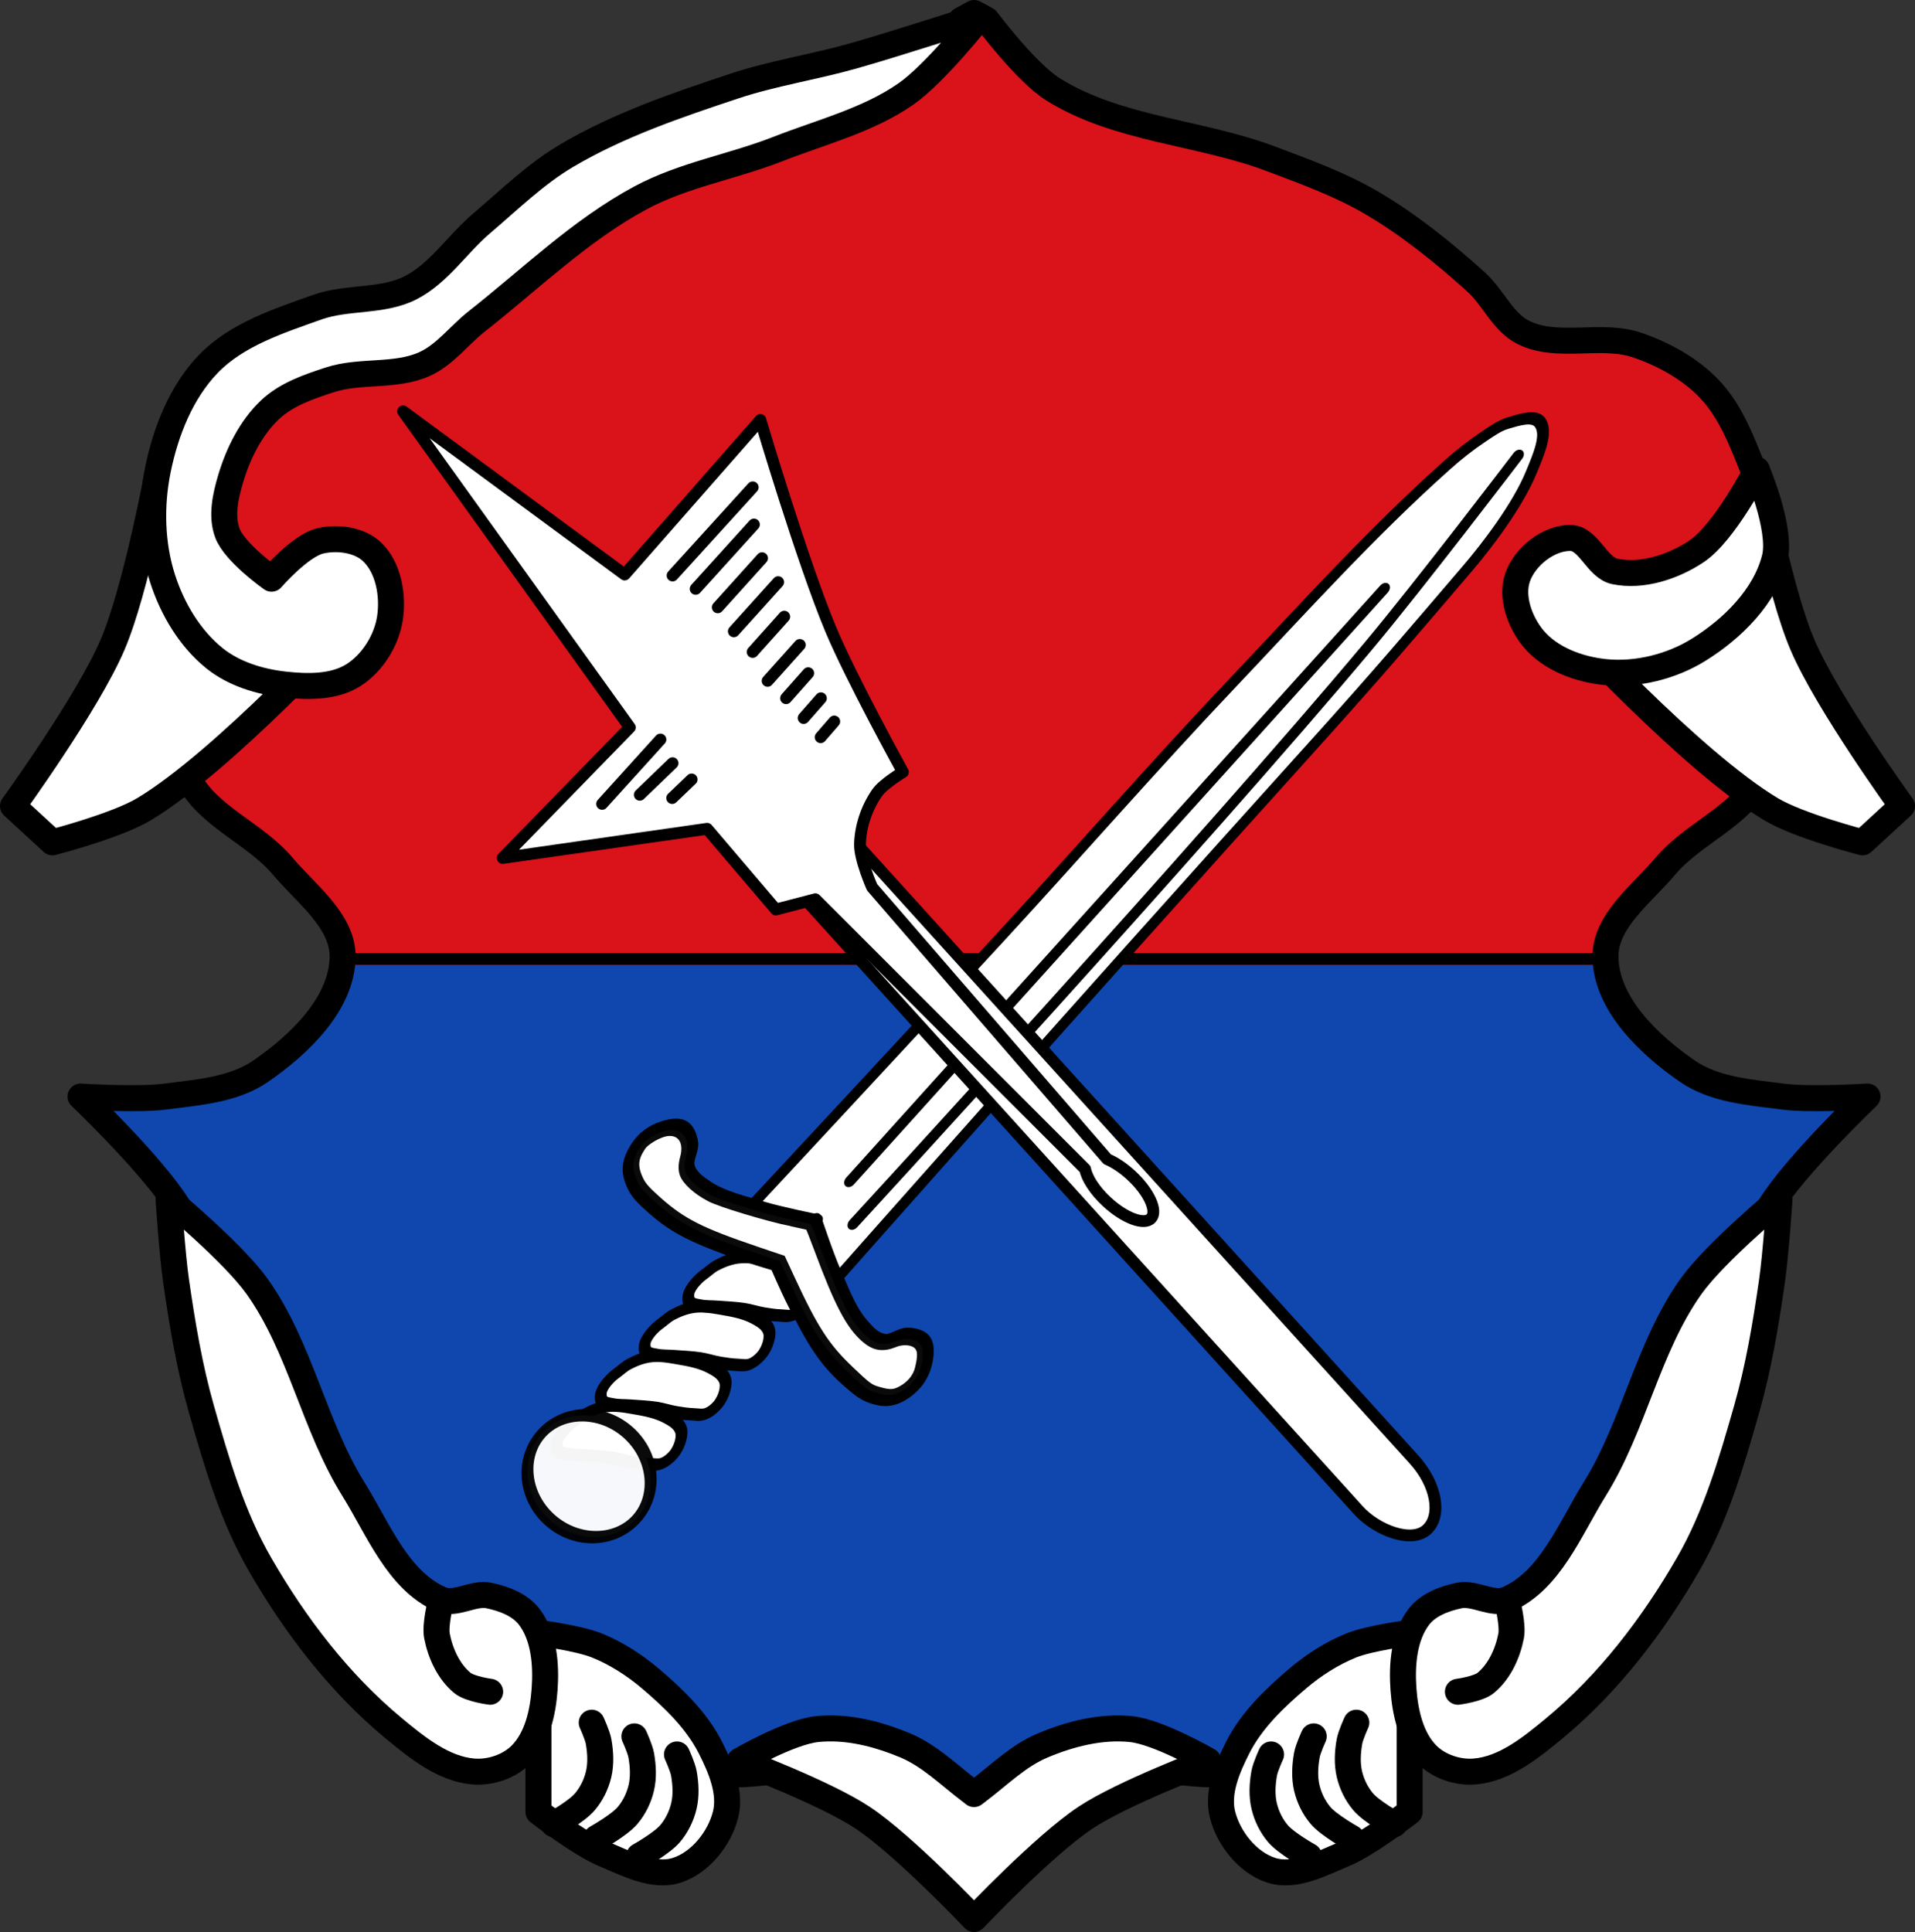
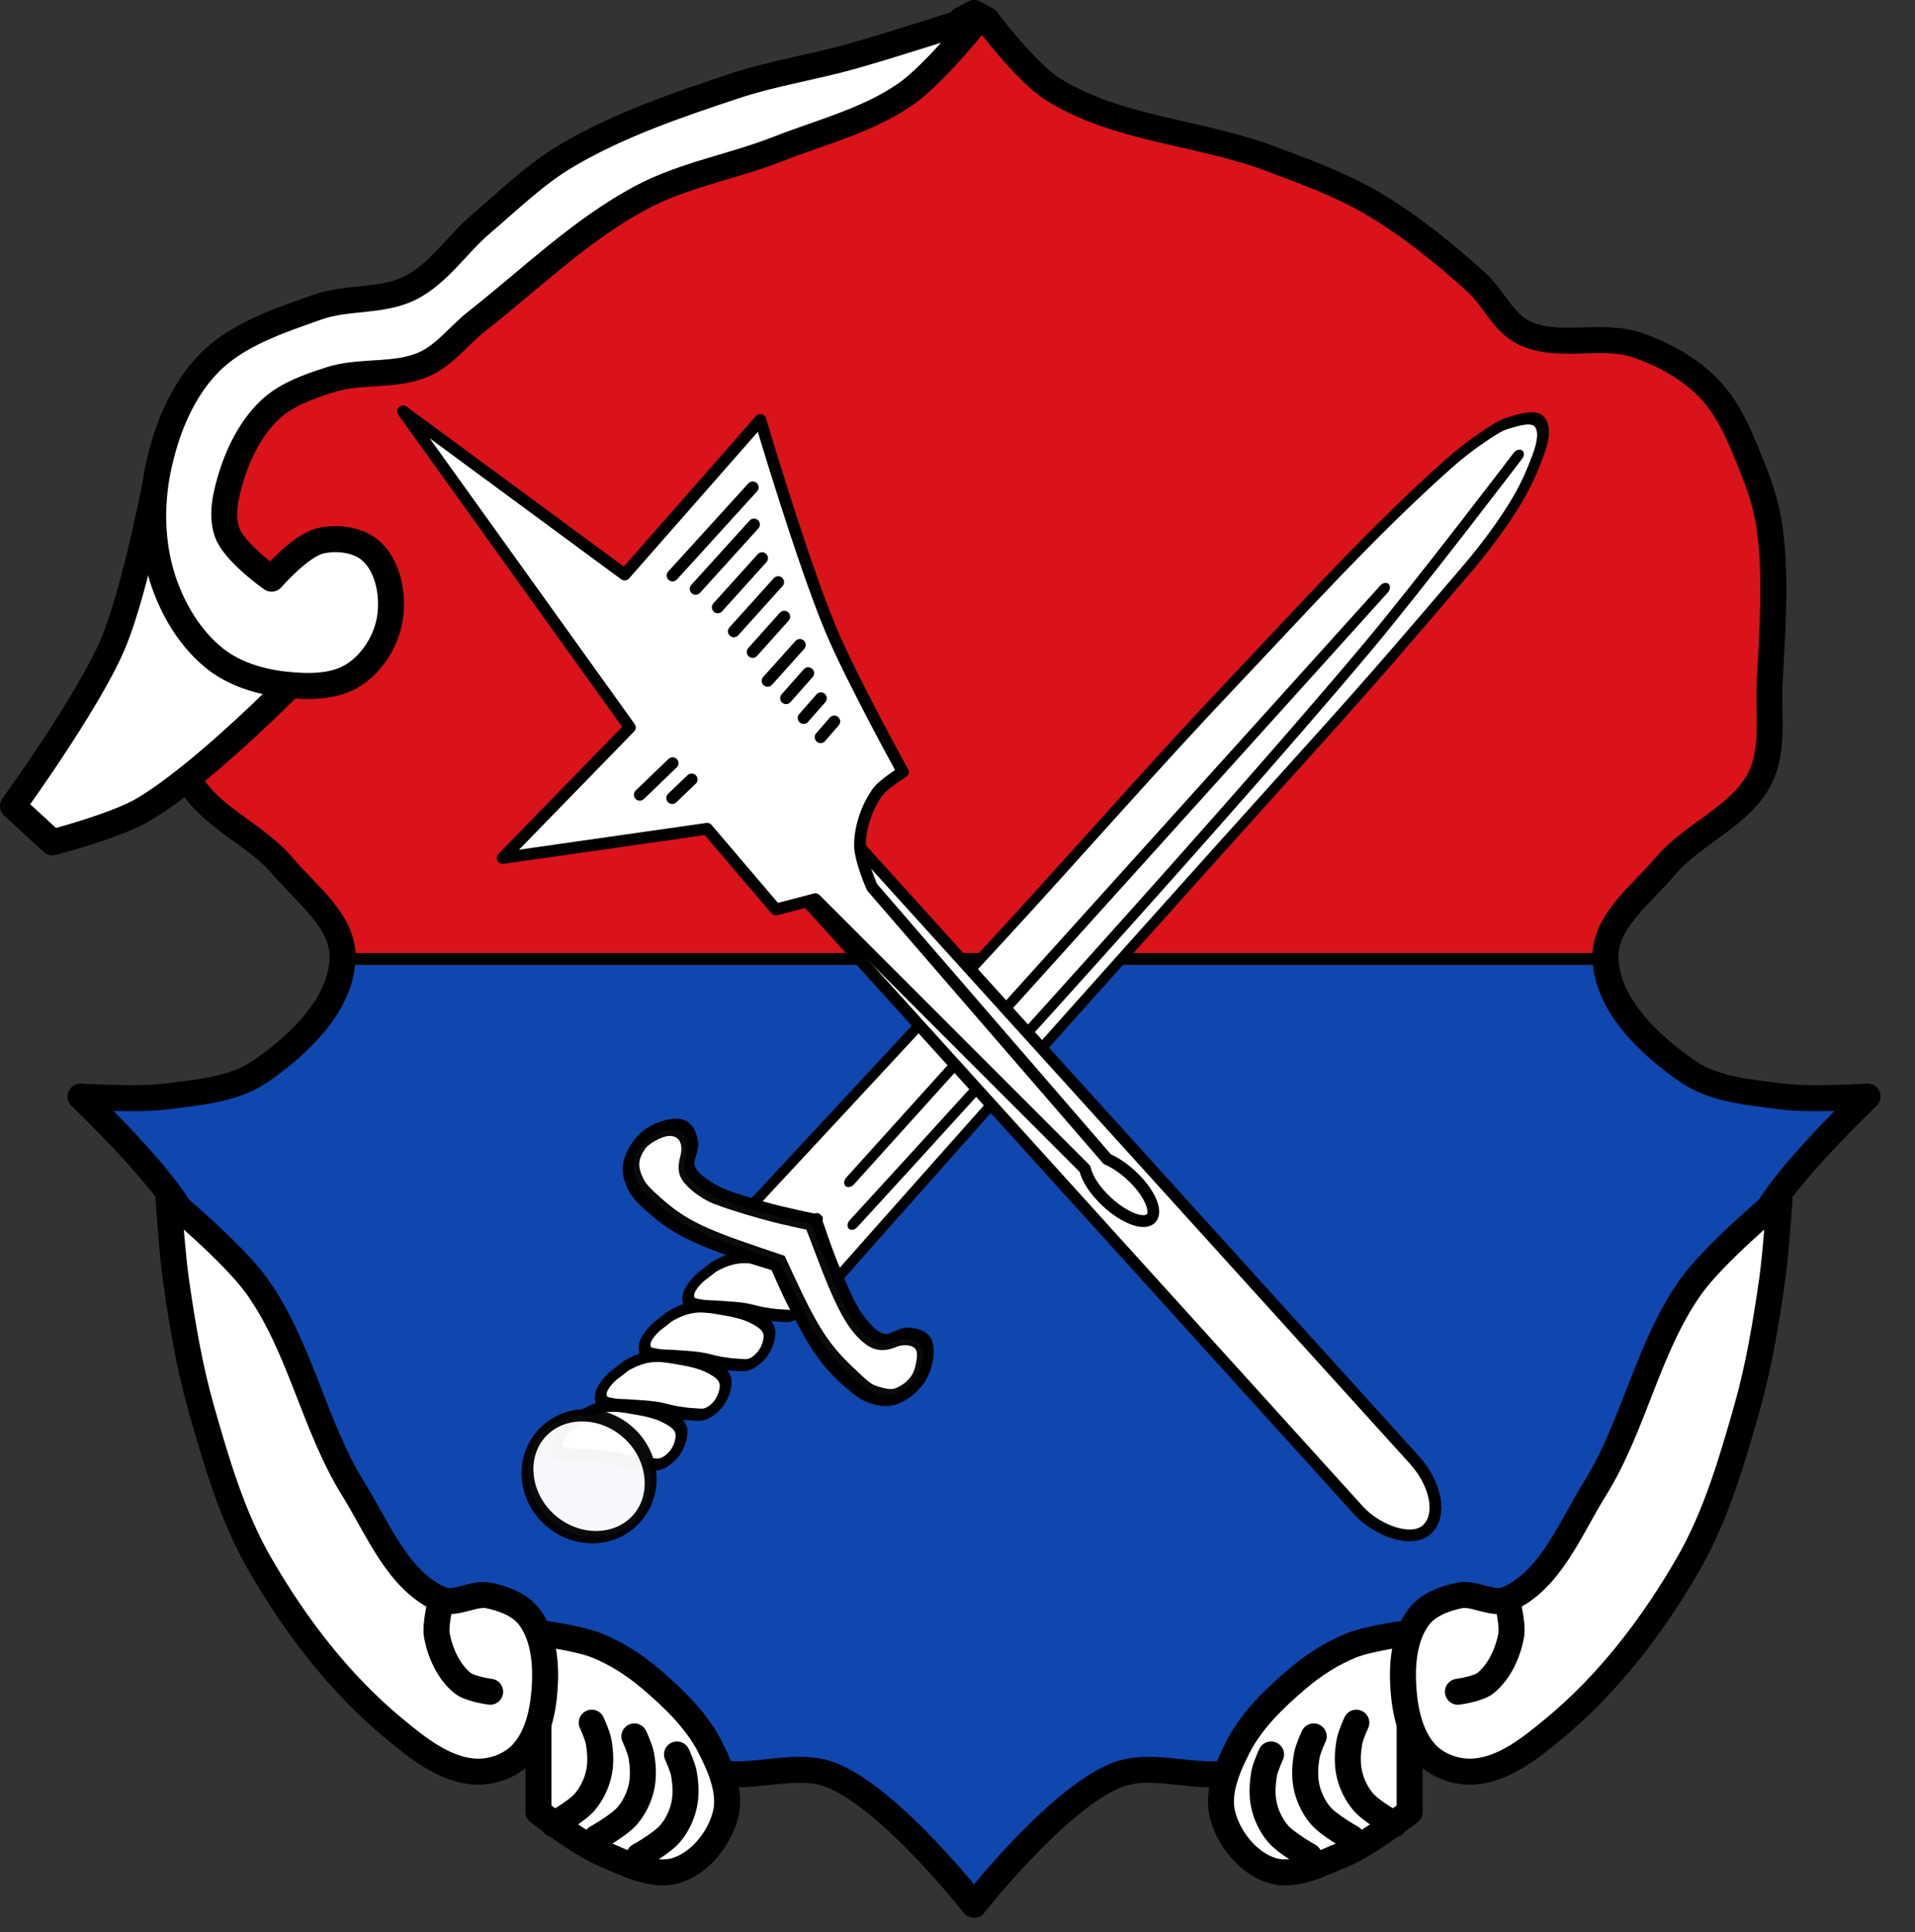
<svg xmlns="http://www.w3.org/2000/svg" xmlns:ns1="http://www.inkscape.org/namespaces/inkscape" xmlns:ns2="http://sodipodi.sourceforge.net/DTD/sodipodi-0.dtd" width="810.673" height="817.798" id="svg69694" version="1.1" ns1:version="0.48.4 r9939" ns2:docname="Wappen Buchenberg.svg">
  <rect width="100%" height="100%" fill="#333333" stroke="none" />
  <defs id="defs69696">
    <ns1:path-effect is_visible="true" id="path-effect3875" effect="spiro" />
    <ns1:path-effect is_visible="true" id="path-effect3875-7" effect="spiro" />
    <ns1:path-effect is_visible="true" id="path-effect3904" effect="spiro" />
  </defs>
  <ns2:namedview id="base" pagecolor="#ffffff" bordercolor="#666666" borderopacity="1.0" ns1:pageopacity="0.0" ns1:pageshadow="2" ns1:zoom="0.64563615" ns1:cx="405.33646" ns1:cy="408.89903" ns1:document-units="px" ns1:current-layer="layer1" showgrid="false" ns1:window-width="1366" ns1:window-height="745" ns1:window-x="-8" ns1:window-y="-8" ns1:window-maximized="1" fit-margin-top="0" fit-margin-left="0" fit-margin-right="0" fit-margin-bottom="0" ns1:snap-midpoints="true" ns1:snap-smooth-nodes="true" ns1:object-nodes="true" ns1:snap-nodes="false" />
  <g ns1:label="Ebene 1" ns1:groupmode="layer" id="layer1" transform="translate(69.515,-85.793)">
    <path style="fill:#da121a;fill-opacity:1;stroke:none" d="m 337.462,94.2 c 0,0 -16.573,22.224 -28.062,29.406 -27.36,17.102 -62.028,18.024 -92.219,29.406 -14.561,5.49 -29.327,10.816 -42.75,18.688 -15.911,9.33 -30.417,21.096 -44.125,33.437 -7.262,6.538 -11.294,17.001 -20.031,21.375 -14.43,7.224 -32.852,0.134 -48.125,5.344 -11.354,3.873 -22.495,10.015 -30.75,18.719 -9.054,9.545 -13.809,22.545 -18.719,34.75 -3.106,7.722 -5.532,15.816 -6.656,24.062 -2.948,21.63 -1.087,43.666 0,65.469 0.669,13.415 -1.96,28.056 4,40.094 8.113,16.384 28.317,23.454 40.094,37.438 9.95,11.814 25.757,23.308 25.406,38.75 -0.45,19.779 -18.455,36.906 -34.75,48.125 -11.393,7.844 -26.41,8.89 -40.125,10.688 -11.927,1.563 -36.062,0 -36.062,0 0,0 30.476,29.069 41.438,46.781 14.411,23.285 23.136,49.874 30.719,76.188 4.888,16.963 2.357,35.927 9.375,52.125 10.379,23.956 25.266,48.024 46.781,62.812 21.736,14.94 51.24,12.723 76.156,21.375 21.885,7.6 41.503,21.9 64.156,26.75 16.125,3.452 34.173,-4.849 49.469,1.312 25.157,10.135 60.125,54.812 60.125,54.812 0,0 34.999,-44.678 60.156,-54.812 15.296,-6.162 33.344,2.14 49.469,-1.312 22.653,-4.85 42.24,-19.15 64.125,-26.75 24.916,-8.652 54.451,-6.435 76.188,-21.375 21.515,-14.788 36.402,-38.857 46.781,-62.812 7.018,-16.198 4.487,-35.162 9.375,-52.125 7.582,-26.313 16.308,-52.902 30.719,-76.188 10.962,-17.712 41.438,-46.781 41.438,-46.781 0,0 -24.167,1.563 -36.094,0 -13.715,-1.797 -28.7,-2.843 -40.094,-10.688 -16.295,-11.219 -34.3,-28.346 -34.75,-48.125 -0.351,-15.442 15.456,-26.936 25.406,-38.75 11.777,-13.984 31.981,-21.054 40.094,-37.438 5.96,-12.037 3.331,-26.678 4,-40.094 1.087,-21.803 2.948,-43.839 0,-65.469 -1.124,-8.247 -3.55,-16.341 -6.656,-24.062 -4.91,-12.205 -9.665,-25.205 -18.719,-34.75 -8.255,-8.704 -19.396,-14.846 -30.75,-18.719 -15.273,-5.21 -33.695,1.88 -48.125,-5.344 -8.737,-4.374 -12.77,-14.837 -20.031,-21.375 -13.708,-12.341 -28.214,-24.107 -44.125,-33.437 -13.423,-7.872 -28.189,-13.198 -42.75,-18.688 -30.191,-11.382 -64.859,-12.304 -92.219,-29.406 -11.49,-7.182 -28.062,-29.406 -28.062,-29.406 l -5.344,-2.906 z" id="path23637-1" ns1:connector-curvature="0" ns2:nodetypes="cssssssssssssssscssssssscssssssscsssssssssssssssccc" />
    <path style="fill:#0f47af;fill-opacity:1;stroke:none" d="m 57.25,411.844 c -2.106,18.482 -19.051,34.426 -34.5,45.062 -11.393,7.844 -26.41,8.89 -40.125,10.688 -11.927,1.563 -36.062,0 -36.062,0 0,0 30.476,29.069 41.438,46.781 14.411,23.285 23.136,49.874 30.719,76.188 4.888,16.963 2.357,35.927 9.375,52.125 10.379,23.956 25.266,48.024 46.781,62.812 21.736,14.94 51.24,12.723 76.156,21.375 21.885,7.6 41.503,21.9 64.156,26.75 16.125,3.452 34.173,-4.849 49.469,1.312 25.157,10.135 60.125,54.812 60.125,54.812 0,0 34.999,-44.678 60.156,-54.812 15.296,-6.162 33.344,2.14 49.469,-1.312 22.653,-4.85 42.24,-19.15 64.125,-26.75 24.916,-8.652 54.451,-6.435 76.188,-21.375 21.515,-14.788 36.402,-38.857 46.781,-62.812 7.018,-16.198 4.487,-35.162 9.375,-52.125 7.582,-26.313 16.308,-52.902 30.719,-76.188 10.962,-17.712 41.438,-46.781 41.438,-46.781 0,0 -24.167,1.563 -36.094,0 -13.715,-1.797 -28.7,-2.843 -40.094,-10.688 -15.45,-10.637 -32.426,-26.58 -34.531,-45.062 l -535.062,0 z" transform="translate(18.036,82.35)" id="path23637-1-3" ns1:connector-curvature="0" />
    <path style="fill:none;stroke:#000000;stroke-width:11;stroke-linecap:round;stroke-linejoin:round;stroke-miterlimit:4;stroke-opacity:1;stroke-dasharray:none" d="m 337.462,94.2 c 0,0 -16.573,22.224 -28.062,29.406 -27.36,17.102 -62.028,18.024 -92.219,29.406 -14.561,5.49 -29.327,10.816 -42.75,18.688 -15.911,9.33 -30.417,21.096 -44.125,33.438 -7.262,6.538 -11.294,17.001 -20.031,21.375 -14.43,7.224 -32.852,0.134 -48.125,5.344 -11.354,3.873 -22.495,10.015 -30.75,18.719 -9.054,9.545 -13.809,22.545 -18.719,34.75 -3.106,7.722 -5.532,15.816 -6.656,24.062 -2.948,21.63 -1.087,43.666 0,65.469 0.669,13.415 -1.96,28.056 4,40.094 8.113,16.384 28.317,23.454 40.094,37.438 9.95,11.814 25.757,23.308 25.406,38.75 -0.45,19.779 -18.455,36.906 -34.75,48.125 -11.393,7.844 -26.41,8.89 -40.125,10.688 -11.927,1.563 -36.062,0 -36.062,0 0,0 30.476,29.069 41.438,46.781 14.411,23.285 23.136,49.874 30.719,76.188 4.888,16.963 2.357,35.927 9.375,52.125 10.379,23.956 25.266,48.024 46.781,62.812 21.736,14.94 51.24,12.723 76.156,21.375 21.885,7.6 41.503,21.9 64.156,26.75 16.125,3.452 34.173,-4.849 49.469,1.312 25.157,10.135 60.125,54.812 60.125,54.812 0,0 34.999,-44.678 60.156,-54.812 15.296,-6.162 33.344,2.14 49.469,-1.312 22.653,-4.85 42.24,-19.15 64.125,-26.75 24.916,-8.652 54.451,-6.435 76.188,-21.375 21.515,-14.788 36.402,-38.857 46.781,-62.812 7.018,-16.198 4.487,-35.162 9.375,-52.125 7.582,-26.313 16.308,-52.902 30.719,-76.188 10.962,-17.712 41.438,-46.781 41.438,-46.781 0,0 -24.167,1.563 -36.094,0 -13.715,-1.797 -28.7,-2.843 -40.094,-10.688 -16.295,-11.219 -34.3,-28.346 -34.75,-48.125 -0.351,-15.442 15.456,-26.936 25.406,-38.75 11.777,-13.984 31.981,-21.054 40.094,-37.438 5.96,-12.037 3.331,-26.678 4,-40.094 1.087,-21.803 2.948,-43.839 0,-65.469 -1.124,-8.247 -3.55,-16.341 -6.656,-24.062 -4.91,-12.205 -9.665,-25.205 -18.719,-34.75 -8.255,-8.704 -19.396,-14.846 -30.75,-18.719 -15.273,-5.21 -33.695,1.88 -48.125,-5.344 -8.737,-4.374 -12.77,-14.837 -20.031,-21.375 -13.708,-12.341 -28.214,-24.107 -44.125,-33.438 -13.423,-7.872 -28.189,-13.198 -42.75,-18.688 -30.191,-11.382 -64.859,-12.304 -92.219,-29.406 -11.49,-7.182 -28.062,-29.406 -28.062,-29.406 l -5.344,-2.906 z" id="path23637" ns1:connector-curvature="0" ns2:nodetypes="cssssssssssssssscssssssscssssssscsssssssssssssssccc" />
    <path style="fill:#ffffff;stroke:#000000;stroke-width:11;stroke-linecap:round;stroke-linejoin:round;stroke-miterlimit:4;stroke-opacity:1;stroke-dasharray:none" d="m -2.534,284.647 c 0,0 -9.324,50.684 -19.38,74.178 -10.508,24.551 -42.101,68.164 -42.101,68.164 l 16.707,15.37 c 0,0 26.976,-6.965 38.76,-14.034 33.68,-20.203 87.544,-78.856 87.544,-78.856 0,0 -28.87,0.062 -41.433,-6.014 C 27.632,338.652 20.559,329.213 13.504,320.733 10.623,317.271 8.151,313.431 6.167,309.387 2.316,301.539 -2.534,284.647 -2.534,284.647 z" id="path23658" ns1:connector-curvature="0" ns2:nodetypes="caccacaaac" />
-     <path style="fill:#ffffff;stroke:#000000;stroke-width:11;stroke-linecap:round;stroke-linejoin:round;stroke-miterlimit:4;stroke-opacity:1;stroke-dasharray:none" d="m 674.176,284.647 c 0,0 9.324,50.684 19.38,74.178 10.508,24.551 42.101,68.164 42.101,68.164 l -16.707,15.37 c 0,0 -26.976,-6.965 -38.76,-14.034 -33.68,-20.203 -87.544,-78.856 -87.544,-78.856 0,0 28.87,0.062 41.433,-6.014 9.93,-4.803 17.003,-14.242 24.058,-22.721 2.881,-3.462 5.354,-7.303 7.338,-11.346 3.85,-7.848 8.701,-24.74 8.701,-24.74 z" id="path23658-1" ns1:connector-curvature="0" ns2:nodetypes="caccacaaac" />
-     <path style="fill:#ffffff;stroke:#000000;stroke-width:11;stroke-linecap:round;stroke-linejoin:round;stroke-miterlimit:4;stroke-opacity:1;stroke-dasharray:none" d="m 674.176,284.647 c 0,0 -13.598,26.588 -25.502,34.526 -9.865,6.579 -22.919,10.882 -34.538,8.516 -7.727,-1.573 -11.039,-14.18 -18.925,-14.194 -9.242,-0.016 -19.148,7.849 -22.237,16.559 -2.991,8.436 0.92,19.123 6.624,26.021 7.103,8.591 19.191,13.055 30.28,14.194 13.546,1.391 28.176,-2.274 39.742,-9.462 14.269,-8.868 28.087,-22.5 32.172,-38.796 3.091,-12.33 -7.617,-37.365 -7.617,-37.365 z" id="path23686" ns1:connector-curvature="0" ns2:nodetypes="caaaaaaaac" />
    <path style="fill:#ffffff;stroke:#000000;stroke-width:11;stroke-linecap:butt;stroke-linejoin:round;stroke-miterlimit:4;stroke-opacity:1;stroke-dasharray:none" d="m 345.509,92.746 c 0,0 -19.124,24.246 -31.636,32.904 -16.132,11.163 -35.813,16.063 -54.077,23.224 -19.191,7.525 -40.117,10.948 -58.265,20.723 -25.447,13.707 -46.49,34.371 -69.216,52.231 -7.468,5.869 -13.402,14.123 -22.053,18.043 -12.342,5.592 -27.211,2.493 -40.096,6.683 -9,2.927 -18.527,6.185 -25.394,12.697 -8.18,7.757 -13.508,18.594 -16.707,29.404 -2.153,7.275 -3.97,15.606 -1.337,22.721 3.117,8.421 18.712,19.38 18.712,19.38 0,0 12.203,-14.091 20.716,-16.039 7.233,-1.655 16.384,-0.479 21.775,4.619 7.058,6.675 9.098,18.524 7.629,28.127 -1.439,9.407 -7.353,18.931 -15.37,24.058 -8.334,5.329 -19.574,5.112 -29.404,4.01 -10.403,-1.166 -21.234,-4.485 -29.404,-11.029 -10.487,-8.401 -17.939,-20.953 -22.053,-33.745 -4.71,-14.646 -5.073,-31.035 -2.005,-46.111 3.303,-16.225 9.882,-32.924 21.385,-44.834 12.037,-12.464 29.789,-18.183 46.111,-23.998 12.644,-4.505 27.462,-2.102 39.428,-8.185 12.056,-6.128 19.765,-18.478 30.072,-27.234 11.719,-9.955 22.843,-20.923 36.087,-28.736 22.02,-12.99 46.575,-21.343 70.837,-29.404 16.355,-5.434 33.532,-8.024 50.12,-12.697 18.191,-5.124 54.145,-16.813 54.145,-16.813 z" id="path23660" ns1:connector-curvature="0" ns2:nodetypes="caaaaaaaaacaaaaaaaaaaaaaaac" />
    <path style="fill:none;stroke:#000000;stroke-width:5;stroke-linecap:butt;stroke-linejoin:miter;stroke-miterlimit:4;stroke-opacity:1;stroke-dasharray:none" d="m 609.393,491.7 -532.388,0" id="path3069" ns1:connector-curvature="0" />
    <g id="g23863" style="stroke:#dd0000;stroke-opacity:1" />
    <g id="g23907" style="fill:#ffffff;stroke:#000000;stroke-opacity:1" transform="translate(1000.612,46.711)">
-       <path ns1:connector-curvature="0" id="path23814" d="m -719.494,770.725 c -1.593,0.024 -3.168,0.118 -4.75,0.281 -11.717,1.207 -32.719,13.375 -32.719,13.375 0,0 36.083,13.558 52,24.125 17.703,11.753 47.156,42.875 47.156,42.875 0,0 29.485,-31.122 47.188,-42.875 15.917,-10.567 52,-24.125 52,-24.125 0,0 -21.002,-12.168 -32.719,-13.375 -12.654,-1.304 -25.779,2.025 -37.5,6.969 -10.277,4.335 -18.44,12.563 -27.344,19.281 -0.492,0.372 -1.072,0.823 -1.625,1.25 -0.545,-0.421 -1.107,-0.883 -1.594,-1.25 -8.904,-6.718 -17.067,-14.947 -27.344,-19.281 -10.256,-4.326 -21.596,-7.419 -32.75,-7.25 z" style="fill:#ffffff;stroke:#000000;stroke-width:11;stroke-linecap:round;stroke-linejoin:round;stroke-miterlimit:4;stroke-opacity:1;stroke-dasharray:none" />
      <g transform="translate(5.115,0)" id="g23855" style="fill:#ffffff;stroke:#000000;stroke-opacity:1">
        <path style="fill:#ffffff;stroke:#000000;stroke-width:11;stroke-linecap:butt;stroke-linejoin:round;stroke-miterlimit:4;stroke-opacity:1;stroke-dasharray:none" d="m -478.501,730.259 0,75.804 c 0,0 -17.54,13.602 -27.668,17.814 -9.794,4.072 -21.008,10.15 -31.08,6.822 -9.863,-3.259 -17.929,-13.426 -20.467,-23.499 -2.374,-9.421 2.048,-19.762 6.443,-28.426 5.834,-11.5 15.562,-20.841 25.394,-29.185 6.791,-5.762 14.478,-10.701 22.741,-14.024 7.794,-3.134 24.636,-5.306 24.636,-5.306 z" id="path23835" ns1:connector-curvature="0" ns2:nodetypes="ccaaaaaac" />
        <path style="fill:#ffffff;stroke:#000000;stroke-width:11;stroke-linecap:butt;stroke-linejoin:round;stroke-miterlimit:4;stroke-opacity:1;stroke-dasharray:none" d="m -847.312,730.259 0,75.804 c 0,0 17.54,13.602 27.668,17.814 9.794,4.072 21.008,10.15 31.08,6.822 9.863,-3.259 17.929,-13.426 20.467,-23.499 2.374,-9.421 -2.048,-19.762 -6.443,-28.426 -5.834,-11.5 -15.562,-20.841 -25.394,-29.185 -6.791,-5.762 -14.478,-10.701 -22.741,-14.024 -7.794,-3.134 -24.636,-5.306 -24.636,-5.306 z" id="path23835-7" ns1:connector-curvature="0" ns2:nodetypes="ccaaaaaac" />
      </g>
      <path style="fill:#ffffff;stroke:#000000;stroke-width:11;stroke-linecap:round;stroke-linejoin:round;stroke-miterlimit:4;stroke-opacity:1;stroke-dasharray:none" d="m -998.777,546.683 c 0,0 27.345,22.672 37.521,36.985 18.338,25.794 24.007,58.897 40.737,85.762 10.488,16.841 18.795,38.711 36.985,46.633 6.244,2.719 13.7,-2.993 20.369,-1.608 6.339,1.317 13.26,3.939 17.152,9.112 6.257,8.317 7.175,20.172 6.432,30.553 -0.706,9.866 -3.146,20.922 -10.184,27.873 -4.985,4.924 -12.847,7.518 -19.833,6.968 -12.752,-1.003 -23.911,-10.075 -33.769,-18.225 -23.099,-19.096 -41.866,-43.708 -56.818,-69.682 -11.622,-20.19 -18.263,-42.992 -24.657,-65.394 -5.049,-17.69 -8.085,-35.931 -10.72,-54.138 -1.671,-11.543 -3.216,-34.841 -3.216,-34.841 z" id="path23859" ns1:connector-curvature="0" ns2:nodetypes="caaaaaaaaaaaac" />
      <path style="fill:#ffffff;stroke:#000000;stroke-width:11;stroke-linecap:round;stroke-linejoin:miter;stroke-miterlimit:4;stroke-opacity:1;stroke-dasharray:none" d="m -883.534,717.135 c 0,0 -2.536,9.708 -1.608,14.472 1.437,7.376 4.932,15.04 10.72,19.833 3.177,2.631 11.792,3.752 11.792,3.752" id="path23861" ns1:connector-curvature="0" ns2:nodetypes="caac" />
      <path ns2:nodetypes="caaaaaaaaaaaac" ns1:connector-curvature="0" id="path23859-2" d="m -316.806,546.683 c 0,0 -27.345,22.672 -37.521,36.985 -18.338,25.794 -24.007,58.897 -40.737,85.762 -10.488,16.841 -18.795,38.711 -36.985,46.633 -6.244,2.719 -13.7,-2.993 -20.369,-1.608 -6.339,1.317 -13.26,3.939 -17.152,9.112 -6.257,8.317 -7.175,20.172 -6.432,30.553 0.706,9.866 3.146,20.922 10.184,27.873 4.985,4.924 12.847,7.518 19.833,6.968 12.752,-1.003 23.911,-10.075 33.769,-18.225 23.099,-19.096 41.866,-43.708 56.818,-69.682 11.622,-20.19 18.263,-42.992 24.657,-65.394 5.049,-17.69 8.085,-35.931 10.72,-54.138 1.671,-11.543 3.216,-34.841 3.216,-34.841 z" style="fill:#ffffff;stroke:#000000;stroke-width:11;stroke-linecap:round;stroke-linejoin:round;stroke-miterlimit:4;stroke-opacity:1;stroke-dasharray:none" />
      <path ns2:nodetypes="caac" ns1:connector-curvature="0" id="path23861-7" d="m -432.049,717.135 c 0,0 2.536,9.708 1.608,14.472 -1.437,7.376 -4.932,15.04 -10.72,19.833 -3.177,2.631 -11.792,3.752 -11.792,3.752" style="fill:#ffffff;stroke:#000000;stroke-width:11;stroke-linecap:round;stroke-linejoin:miter;stroke-miterlimit:4;stroke-opacity:1;stroke-dasharray:none" />
    </g>
    <g id="g23944" />
    <g id="g23979" transform="translate(-0.288,0)">
      <path style="fill:none;stroke:#000000;stroke-width:11;stroke-linecap:round;stroke-linejoin:miter;stroke-miterlimit:4;stroke-opacity:1;stroke-dasharray:none" d="m 165.236,857.992 c 0,0 9.624,-5.364 13.117,-9.473 2.814,-3.311 4.831,-7.43 5.83,-11.659 1.06,-4.492 0.801,-9.3 0,-13.846 -0.493,-2.8 -2.915,-8.016 -2.915,-8.016" id="path23917" ns1:connector-curvature="0" ns2:nodetypes="caaac" />
      <path style="fill:none;stroke:#000000;stroke-width:11;stroke-linecap:round;stroke-linejoin:miter;stroke-miterlimit:4;stroke-opacity:1;stroke-dasharray:none" d="m 183.282,863.792 c 0,0 9.624,-5.364 13.117,-9.473 2.814,-3.311 4.831,-7.43 5.83,-11.659 1.06,-4.492 0.801,-9.3 0,-13.846 -0.493,-2.8 -2.915,-8.016 -2.915,-8.016" id="path23917-7" ns1:connector-curvature="0" ns2:nodetypes="caaac" />
      <path style="fill:none;stroke:#000000;stroke-width:11;stroke-linecap:round;stroke-linejoin:miter;stroke-miterlimit:4;stroke-opacity:1;stroke-dasharray:none" d="m 201.329,871.443 c 0,0 9.624,-5.364 13.117,-9.473 2.814,-3.311 4.831,-7.43 5.83,-11.659 1.06,-4.492 0.801,-9.3 0,-13.846 -0.493,-2.8 -2.915,-8.016 -2.915,-8.016" id="path23917-9" ns1:connector-curvature="0" ns2:nodetypes="caaac" />
      <g id="g23944-3" transform="matrix(-1,0,0,1,686.218,0)">
        <path style="fill:none;stroke:#000000;stroke-width:11;stroke-linecap:round;stroke-linejoin:miter;stroke-miterlimit:4;stroke-opacity:1;stroke-dasharray:none" d="m 165.236,857.992 c 0,0 9.624,-5.364 13.117,-9.473 2.814,-3.311 4.831,-7.43 5.83,-11.659 1.06,-4.492 0.801,-9.3 0,-13.846 -0.493,-2.8 -2.915,-8.016 -2.915,-8.016" id="path23917-1" ns1:connector-curvature="0" ns2:nodetypes="caaac" />
        <path style="fill:none;stroke:#000000;stroke-width:11;stroke-linecap:round;stroke-linejoin:miter;stroke-miterlimit:4;stroke-opacity:1;stroke-dasharray:none" d="m 183.282,863.792 c 0,0 9.624,-5.364 13.117,-9.473 2.814,-3.311 4.831,-7.43 5.83,-11.659 1.06,-4.492 0.801,-9.3 0,-13.846 -0.493,-2.8 -2.915,-8.016 -2.915,-8.016" id="path23917-7-9" ns1:connector-curvature="0" ns2:nodetypes="caaac" />
        <path style="fill:none;stroke:#000000;stroke-width:11;stroke-linecap:round;stroke-linejoin:miter;stroke-miterlimit:4;stroke-opacity:1;stroke-dasharray:none" d="m 201.329,871.443 c 0,0 9.624,-5.364 13.117,-9.473 2.814,-3.311 4.831,-7.43 5.83,-11.659 1.06,-4.492 0.801,-9.3 0,-13.846 -0.493,-2.8 -2.915,-8.016 -2.915,-8.016" id="path23917-9-8" ns1:connector-curvature="0" ns2:nodetypes="caaac" />
      </g>
    </g>
    <g id="g23999" transform="matrix(0.845,0,0,0.845,-643.283,148.063)">
      <g transform="matrix(0.749,0.663,0.878,-0.991,54.541,348.531)" id="g26252-9" style="fill:#ffffff;fill-opacity:1;stroke:#000000;stroke-width:5.139;stroke-linecap:round;stroke-miterlimit:4;stroke-opacity:1;stroke-dasharray:none">
        <path style="fill:#ffffff;fill-opacity:1;stroke:#000000;stroke-width:5.139;stroke-linecap:round;stroke-linejoin:miter;stroke-miterlimit:4;stroke-opacity:1;stroke-dasharray:none" d="m 869.539,399.839 c 0,0 3.006,91.698 4.143,137.558 1.066,42.975 0.594,85.999 2.512,128.941 1.737,38.879 2.125,78.047 8.141,116.449 0.896,5.721 2.237,11.398 4.143,16.837 1.234,3.522 2.341,7.295 4.685,10.122 3.083,3.719 7.05,8.887 11.694,8.224 6.771,-0.966 10.416,-9.864 13.407,-16.337 6.088,-13.175 7.78,-32.961 8.01,-43.141 0.784,-34.687 1.371,-51.536 0.874,-91.531 -1.578,-126.93 -1.382,-267.694 -1.382,-267.694 z" id="path4754-8" ns1:connector-curvature="0" ns2:nodetypes="caaaaaaasscc" />
        <path style="fill:#ffffff;fill-opacity:1;stroke:#000000;stroke-width:5.139;stroke-linecap:round;stroke-linejoin:miter;stroke-miterlimit:4;stroke-opacity:1;stroke-dasharray:none" d="m 874.031,314.347 c 0.112,1.299 0.504,2.555 0.823,3.815 0.385,1.519 0.63,3.113 1.317,4.509 1.404,2.854 3.285,5.532 5.596,7.63 3.237,2.939 7.291,4.752 11.192,6.59 4.926,2.321 9.985,4.611 15.307,5.549 2.922,0.515 6.1,1.056 8.888,0 1.54,-0.584 2.842,-1.886 3.785,-3.295 1.111,-1.658 1.903,-3.694 1.975,-5.723 0.068,-1.92 -0.421,-3.986 -1.481,-5.549 -1.124,-1.657 -3.109,-2.432 -4.773,-3.468 -2.324,-1.447 -4.78,-2.65 -7.242,-3.815 -2.965,-1.403 -6.104,-2.374 -9.052,-3.815 -3.607,-1.763 -7.034,-3.907 -10.534,-5.896 -2.312,-1.314 -4.482,-2.937 -6.913,-3.988 -1.478,-0.639 -3.025,-1.614 -4.608,-1.387 -1.147,0.164 -2.202,0.989 -2.963,1.907 -0.63,0.761 -0.936,1.791 -1.152,2.775 -0.297,1.353 -0.284,2.779 -0.165,4.162 z" id="path4415-4-6" ns1:connector-curvature="0" ns2:nodetypes="aaaaaaaaaaaaaaaaaaa" />
        <path style="fill:#ffffff;fill-opacity:1;stroke:#000000;stroke-width:5.139;stroke-linecap:round;stroke-linejoin:miter;stroke-miterlimit:4;stroke-opacity:1;stroke-dasharray:none" d="m 874.031,289.176 c 0.112,1.299 0.504,2.555 0.823,3.815 0.385,1.519 0.63,3.113 1.317,4.509 1.404,2.854 3.285,5.532 5.596,7.63 3.237,2.939 7.291,4.752 11.192,6.59 4.926,2.321 9.985,4.611 15.307,5.549 2.922,0.515 6.1,1.056 8.888,0 1.54,-0.584 2.842,-1.886 3.785,-3.295 1.111,-1.658 1.903,-3.694 1.975,-5.723 0.068,-1.92 -0.421,-3.986 -1.481,-5.549 -1.124,-1.657 -3.109,-2.432 -4.773,-3.468 -2.324,-1.446 -4.78,-2.65 -7.242,-3.815 -2.965,-1.403 -6.104,-2.374 -9.052,-3.815 -3.607,-1.763 -7.034,-3.907 -10.534,-5.896 -2.312,-1.314 -4.482,-2.937 -6.913,-3.988 -1.478,-0.639 -3.025,-1.614 -4.608,-1.387 -1.147,0.164 -2.202,0.989 -2.963,1.907 -0.63,0.761 -0.936,1.791 -1.152,2.775 -0.297,1.353 -0.284,2.779 -0.165,4.162 z" id="path4415-5-5" ns1:connector-curvature="0" ns2:nodetypes="aaaaaaaaaaaaaaaaaaa" />
        <path style="fill:#ffffff;fill-opacity:1;stroke:#000000;stroke-width:5.139;stroke-linecap:round;stroke-linejoin:miter;stroke-miterlimit:4;stroke-opacity:1;stroke-dasharray:none" d="m 874.031,339.37 c 0.112,1.299 0.504,2.555 0.823,3.815 0.385,1.519 0.63,3.113 1.317,4.509 1.404,2.854 3.285,5.532 5.596,7.63 3.237,2.939 7.291,4.752 11.192,6.59 4.926,2.321 9.985,4.611 15.307,5.549 2.922,0.515 6.1,1.056 8.888,0 1.54,-0.584 2.842,-1.886 3.785,-3.295 1.111,-1.658 1.903,-3.694 1.975,-5.723 0.068,-1.92 -0.421,-3.986 -1.481,-5.549 -1.124,-1.657 -3.109,-2.432 -4.773,-3.468 -2.324,-1.447 -4.78,-2.65 -7.242,-3.815 -2.965,-1.403 -6.104,-2.374 -9.052,-3.815 -3.607,-1.763 -7.034,-3.907 -10.534,-5.896 -2.312,-1.314 -4.482,-2.937 -6.913,-3.988 -1.478,-0.639 -3.025,-1.614 -4.608,-1.387 -1.147,0.164 -2.202,0.989 -2.963,1.907 -0.63,0.761 -0.936,1.791 -1.152,2.775 -0.297,1.353 -0.284,2.779 -0.165,4.162 z" id="path4415-0" ns1:connector-curvature="0" ns2:nodetypes="aaaaaaaaaaaaaaaaaaa" />
        <path style="fill:#ffffff;fill-opacity:1;stroke:#000000;stroke-width:5.139;stroke-linecap:round;stroke-linejoin:miter;stroke-miterlimit:4;stroke-opacity:1;stroke-dasharray:none" d="m 874.031,364.289 c 0.112,1.299 0.504,2.555 0.823,3.815 0.385,1.519 0.63,3.113 1.317,4.509 1.404,2.854 3.285,5.532 5.596,7.63 3.237,2.939 7.291,4.752 11.192,6.59 4.926,2.321 9.985,4.611 15.307,5.549 2.922,0.515 6.1,1.056 8.888,0 1.54,-0.584 2.842,-1.886 3.785,-3.295 1.111,-1.658 1.903,-3.694 1.975,-5.723 0.068,-1.92 -0.421,-3.986 -1.481,-5.549 -1.124,-1.657 -3.109,-2.432 -4.773,-3.468 -2.324,-1.446 -4.78,-2.65 -7.242,-3.815 -2.965,-1.403 -6.104,-2.374 -9.052,-3.815 -3.607,-1.763 -7.034,-3.907 -10.534,-5.896 -2.312,-1.314 -4.482,-2.937 -6.913,-3.988 -1.478,-0.639 -3.025,-1.614 -4.608,-1.387 -1.147,0.164 -2.202,0.989 -2.963,1.907 -0.63,0.761 -0.936,1.791 -1.152,2.775 -0.297,1.353 -0.284,2.779 -0.165,4.162 z" id="path4415-51-2" ns1:connector-curvature="0" ns2:nodetypes="aaaaaaaaaaaaaaaaaaa" />
        <path ns2:type="arc" style="opacity:0.96;fill:#ffffff;fill-opacity:1;fill-rule:nonzero;stroke:#000000;stroke-width:5.006;stroke-linecap:round;stroke-linejoin:miter;stroke-miterlimit:4;stroke-opacity:1;stroke-dasharray:none" id="path4413-8" ns2:cx="-1117.5383" ns2:cy="994.42792" ns2:rx="31.929667" ns2:ry="21.066996" d="m -1085.609,994.428 c 0,11.635 -14.295,21.067 -31.93,21.067 -17.634,0 -31.93,-9.432 -31.93,-21.067 0,-11.635 14.295,-21.067 31.93,-21.067 17.634,0 31.93,9.432 31.93,21.067 z" transform="matrix(1,0,0,1.054,2015.974,-767.206)" />
        <path style="fill:#ffffff;fill-opacity:1;stroke:#000000;stroke-width:5.139;stroke-linecap:round;stroke-linejoin:miter;stroke-miterlimit:4;stroke-opacity:1;stroke-dasharray:none" d="m 897.874,410.467 c 0,0 16.775,-7.366 25.401,-10.348 9.003,-3.113 17.998,-6.921 27.433,-7.85 4.285,-0.422 9.008,-0.93 12.87,1.07 2.869,1.487 3.686,5.773 6.435,7.494 2.895,1.813 6.523,3.214 9.822,2.498 3.317,-0.721 6.111,-3.557 8.128,-6.423 1.574,-2.237 2.689,-5.066 2.709,-7.85 0.024,-3.273 -1.051,-6.771 -3.048,-9.278 -2.242,-2.814 -5.811,-4.274 -9.144,-5.352 -4.876,-1.577 -10.14,-1.392 -15.24,-1.427 -6,-0.042 -12.022,0.446 -17.95,1.427 -9.521,1.577 -18.824,4.417 -28.11,7.137 -6.502,1.904 -19.305,6.423 -19.305,6.423" id="path4489-7-1-6" ns1:connector-curvature="0" ns2:nodetypes="caaaaaaaaaaaac" />
        <path style="fill:#ffffff;fill-opacity:1;stroke:#000000;stroke-width:5.139;stroke-linecap:round;stroke-linejoin:miter;stroke-miterlimit:4;stroke-opacity:1;stroke-dasharray:none" d="m 898.998,410.493 c 0,0 -16.775,-7.366 -25.401,-10.348 -9.003,-3.113 -17.998,-6.921 -27.433,-7.85 -4.285,-0.422 -9.008,-0.93 -12.87,1.07 -2.869,1.487 -3.686,5.773 -6.435,7.494 -2.895,1.813 -6.523,3.214 -9.822,2.498 -3.317,-0.721 -6.111,-3.557 -8.128,-6.423 -1.574,-2.237 -2.689,-5.066 -2.709,-7.85 -0.024,-3.273 1.051,-6.771 3.048,-9.278 2.242,-2.814 5.811,-4.274 9.144,-5.352 4.876,-1.577 10.14,-1.392 15.24,-1.427 6,-0.042 12.022,0.446 17.95,1.427 9.521,1.577 18.824,4.417 28.11,7.137 6.502,1.904 19.305,6.423 19.305,6.423" id="path4489-7-0" ns1:connector-curvature="0" ns2:nodetypes="caaaaaaaaaaaac" />
        <path style="opacity:0.96;fill:#ffffff;fill-opacity:1;stroke:#000000;stroke-width:5.139;stroke-linecap:round;stroke-linejoin:miter;stroke-miterlimit:4;stroke-opacity:1;stroke-dasharray:none" d="m 890.072,404.693 c -11.517,-4.926 -33.012,-12.393 -38.808,-13.482 -7.167,-1.347 -14.387,-1.294 -17.762,0.128 -1.824,0.769 -3.452,2.236 -4.84,4.361 -3.874,5.933 -10.241,7.379 -15.141,3.441 -3.163,-2.542 -5.903,-8.64 -5.323,-11.847 1.047,-5.783 3.747,-8.543 10.536,-10.769 3.207,-1.052 6.207,-1.332 14.245,-1.332 16.092,0 26.219,2.006 52.876,10.473 l 12.716,4.039 9.975,-3.295 c 25.413,-8.395 35.646,-10.549 52.31,-11.009 12.263,-0.338 13.517,-0.254 17.513,1.174 5.646,2.018 7.354,3.268 8.942,6.549 1.962,4.053 1.732,8.385 -0.625,11.766 -2.941,4.22 -5.074,6.01 -7.69,6.457 -3.478,0.595 -8.144,-1.802 -10.491,-5.388 -2.742,-4.191 -6.224,-5.779 -12.669,-5.779 -9.966,0 -21.492,3.33 -46.729,13.502 -5.922,2.387 -10.951,4.308 -11.176,4.269 -0.225,-0.039 -3.762,-1.505 -7.86,-3.258 z" id="path4595-2" ns1:connector-curvature="0" />
        <path style="fill:#ffffff;fill-opacity:1;stroke:#000000;stroke-width:5.139;stroke-linecap:round;stroke-linejoin:miter;stroke-miterlimit:4;stroke-opacity:1;stroke-dasharray:none" d="m 913.7,418.76 c 0,0 4.788,195.315 1.188,292.863 -1.127,30.534 -7.127,91.363 -7.127,91.363" id="path4818-4" ns1:connector-curvature="0" ns2:nodetypes="cac" />
        <path style="fill:#ffffff;fill-opacity:1;stroke:#000000;stroke-width:5.139;stroke-linecap:round;stroke-linejoin:miter;stroke-miterlimit:4;stroke-opacity:1;stroke-dasharray:none" d="m 898.257,430.024 3.564,301.624" id="path4820-8" ns1:connector-curvature="0" />
      </g>
      <rect transform="matrix(0.741,-0.671,0.671,0.741,0,0)" rx="30.229" ry="30.229" y="917.6" x="549.603" height="531.823" width="37.727" id="rect73244" style="fill:#ffffff;fill-opacity:1;stroke:#000000;stroke-width:5.914;stroke-linecap:round;stroke-linejoin:round;stroke-miterlimit:4;stroke-opacity:1;stroke-dasharray:none;stroke-dashoffset:0" />
      <path id="path73239" d="m 880.954,132.364 113.594,158.344 -63.688,65.406 102.406,-14.625 34.438,40.438 19.781,-5.156 135.156,135.156 c 0.857,4.566 4.839,10.809 10.875,16.406 8.858,8.215 18.776,11.926 22.156,8.281 3.38,-3.645 -1.048,-13.285 -9.906,-21.5 -4.035,-3.742 -8.274,-6.523 -12.031,-8.125 l -117.844,-136.25 c 0,0 -6.213,-14.055 -6.031,-21.5 0.221,-9.068 3.405,-18.372 8.594,-25.812 3.152,-4.52 12.906,-10.344 12.906,-10.344 0,0 -25.825,-46.792 -36.125,-71.406 -14.252,-34.057 -35.281,-105 -35.281,-105 l -68,77.438 -111,-81.75 z" style="fill:#ffffff;fill-opacity:1;stroke:#000000;stroke-width:5.914;stroke-linecap:butt;stroke-linejoin:round;stroke-miterlimit:4;stroke-opacity:1;stroke-dasharray:none" ns1:connector-curvature="0" />
-       <path ns1:connector-curvature="0" id="path73246" d="M 980.67,329.004 1009.877,296.754" style="fill:#ffffff;stroke:#000000;stroke-width:5.914;stroke-linecap:round;stroke-linejoin:miter;stroke-miterlimit:4;stroke-opacity:1;stroke-dasharray:none" />
      <path ns1:connector-curvature="0" id="path73246-2" d="m 999.533,324.44 16.429,-15.821" style="fill:#ffffff;stroke:#000000;stroke-width:5.914;stroke-linecap:round;stroke-linejoin:miter;stroke-miterlimit:4;stroke-opacity:1;stroke-dasharray:none" />
      <path ns1:connector-curvature="0" id="path73246-2-9" d="m 1015.773,326.085 9.736,-9.317" style="fill:#ffffff;stroke:#000000;stroke-width:5.914;stroke-linecap:round;stroke-linejoin:miter;stroke-miterlimit:4;stroke-opacity:1;stroke-dasharray:none" />
      <path ns1:connector-curvature="0" id="path73246-3" d="m 1015.962,214.607 40.16,-44.177" style="fill:#ffffff;stroke:#000000;stroke-width:5.914;stroke-linecap:round;stroke-linejoin:miter;stroke-miterlimit:4;stroke-opacity:1;stroke-dasharray:none" />
      <path ns1:connector-curvature="0" id="path73246-4" d="m 1027.524,221.301 29.208,-32.25" style="fill:#ffffff;stroke:#000000;stroke-width:5.914;stroke-linecap:round;stroke-linejoin:miter;stroke-miterlimit:4;stroke-opacity:1;stroke-dasharray:none" />
      <path ns1:connector-curvature="0" id="path73246-4-4" d="m 1038.592,230.551 22.21,-24.63" style="fill:#ffffff;stroke:#000000;stroke-width:5.914;stroke-linecap:round;stroke-linejoin:miter;stroke-miterlimit:4;stroke-opacity:1;stroke-dasharray:none" />
      <path ns1:connector-curvature="0" id="path73246-4-4-0" d="m 1046.654,242.562 22.21,-24.63" style="fill:#ffffff;stroke:#000000;stroke-width:5.914;stroke-linecap:round;stroke-linejoin:miter;stroke-miterlimit:4;stroke-opacity:1;stroke-dasharray:none" />
      <path ns1:connector-curvature="0" id="path73246-4-4-5" d="m 1056.086,252.907 15.821,-17.673" style="fill:#ffffff;stroke:#000000;stroke-width:5.914;stroke-linecap:round;stroke-linejoin:miter;stroke-miterlimit:4;stroke-opacity:1;stroke-dasharray:none" />
      <path ns1:connector-curvature="0" id="path73246-4-4-9" d="m 1063.577,267.387 16.125,-18.004" style="fill:#ffffff;stroke:#000000;stroke-width:5.914;stroke-linecap:round;stroke-linejoin:miter;stroke-miterlimit:4;stroke-opacity:1;stroke-dasharray:none" />
      <path ns1:connector-curvature="0" id="path73246-4-4-9-6" d="m 1072.819,276.063 11.096,-12.528" style="fill:#ffffff;stroke:#000000;stroke-width:5.914;stroke-linecap:round;stroke-linejoin:miter;stroke-miterlimit:4;stroke-opacity:1;stroke-dasharray:none" />
      <path ns1:connector-curvature="0" id="path73246-4-4-9-6-3" d="m 1081.608,285.98 8.662,-9.877" style="fill:#ffffff;stroke:#000000;stroke-width:5.914;stroke-linecap:round;stroke-linejoin:miter;stroke-miterlimit:4;stroke-opacity:1;stroke-dasharray:none" />
      <path ns1:connector-curvature="0" id="path73246-4-4-9-6-3-4" d="m 1090.127,295.608 6.837,-7.889" style="fill:#ffffff;stroke:#000000;stroke-width:5.914;stroke-linecap:round;stroke-linejoin:miter;stroke-miterlimit:4;stroke-opacity:1;stroke-dasharray:none" />
    </g>
  </g>
</svg>